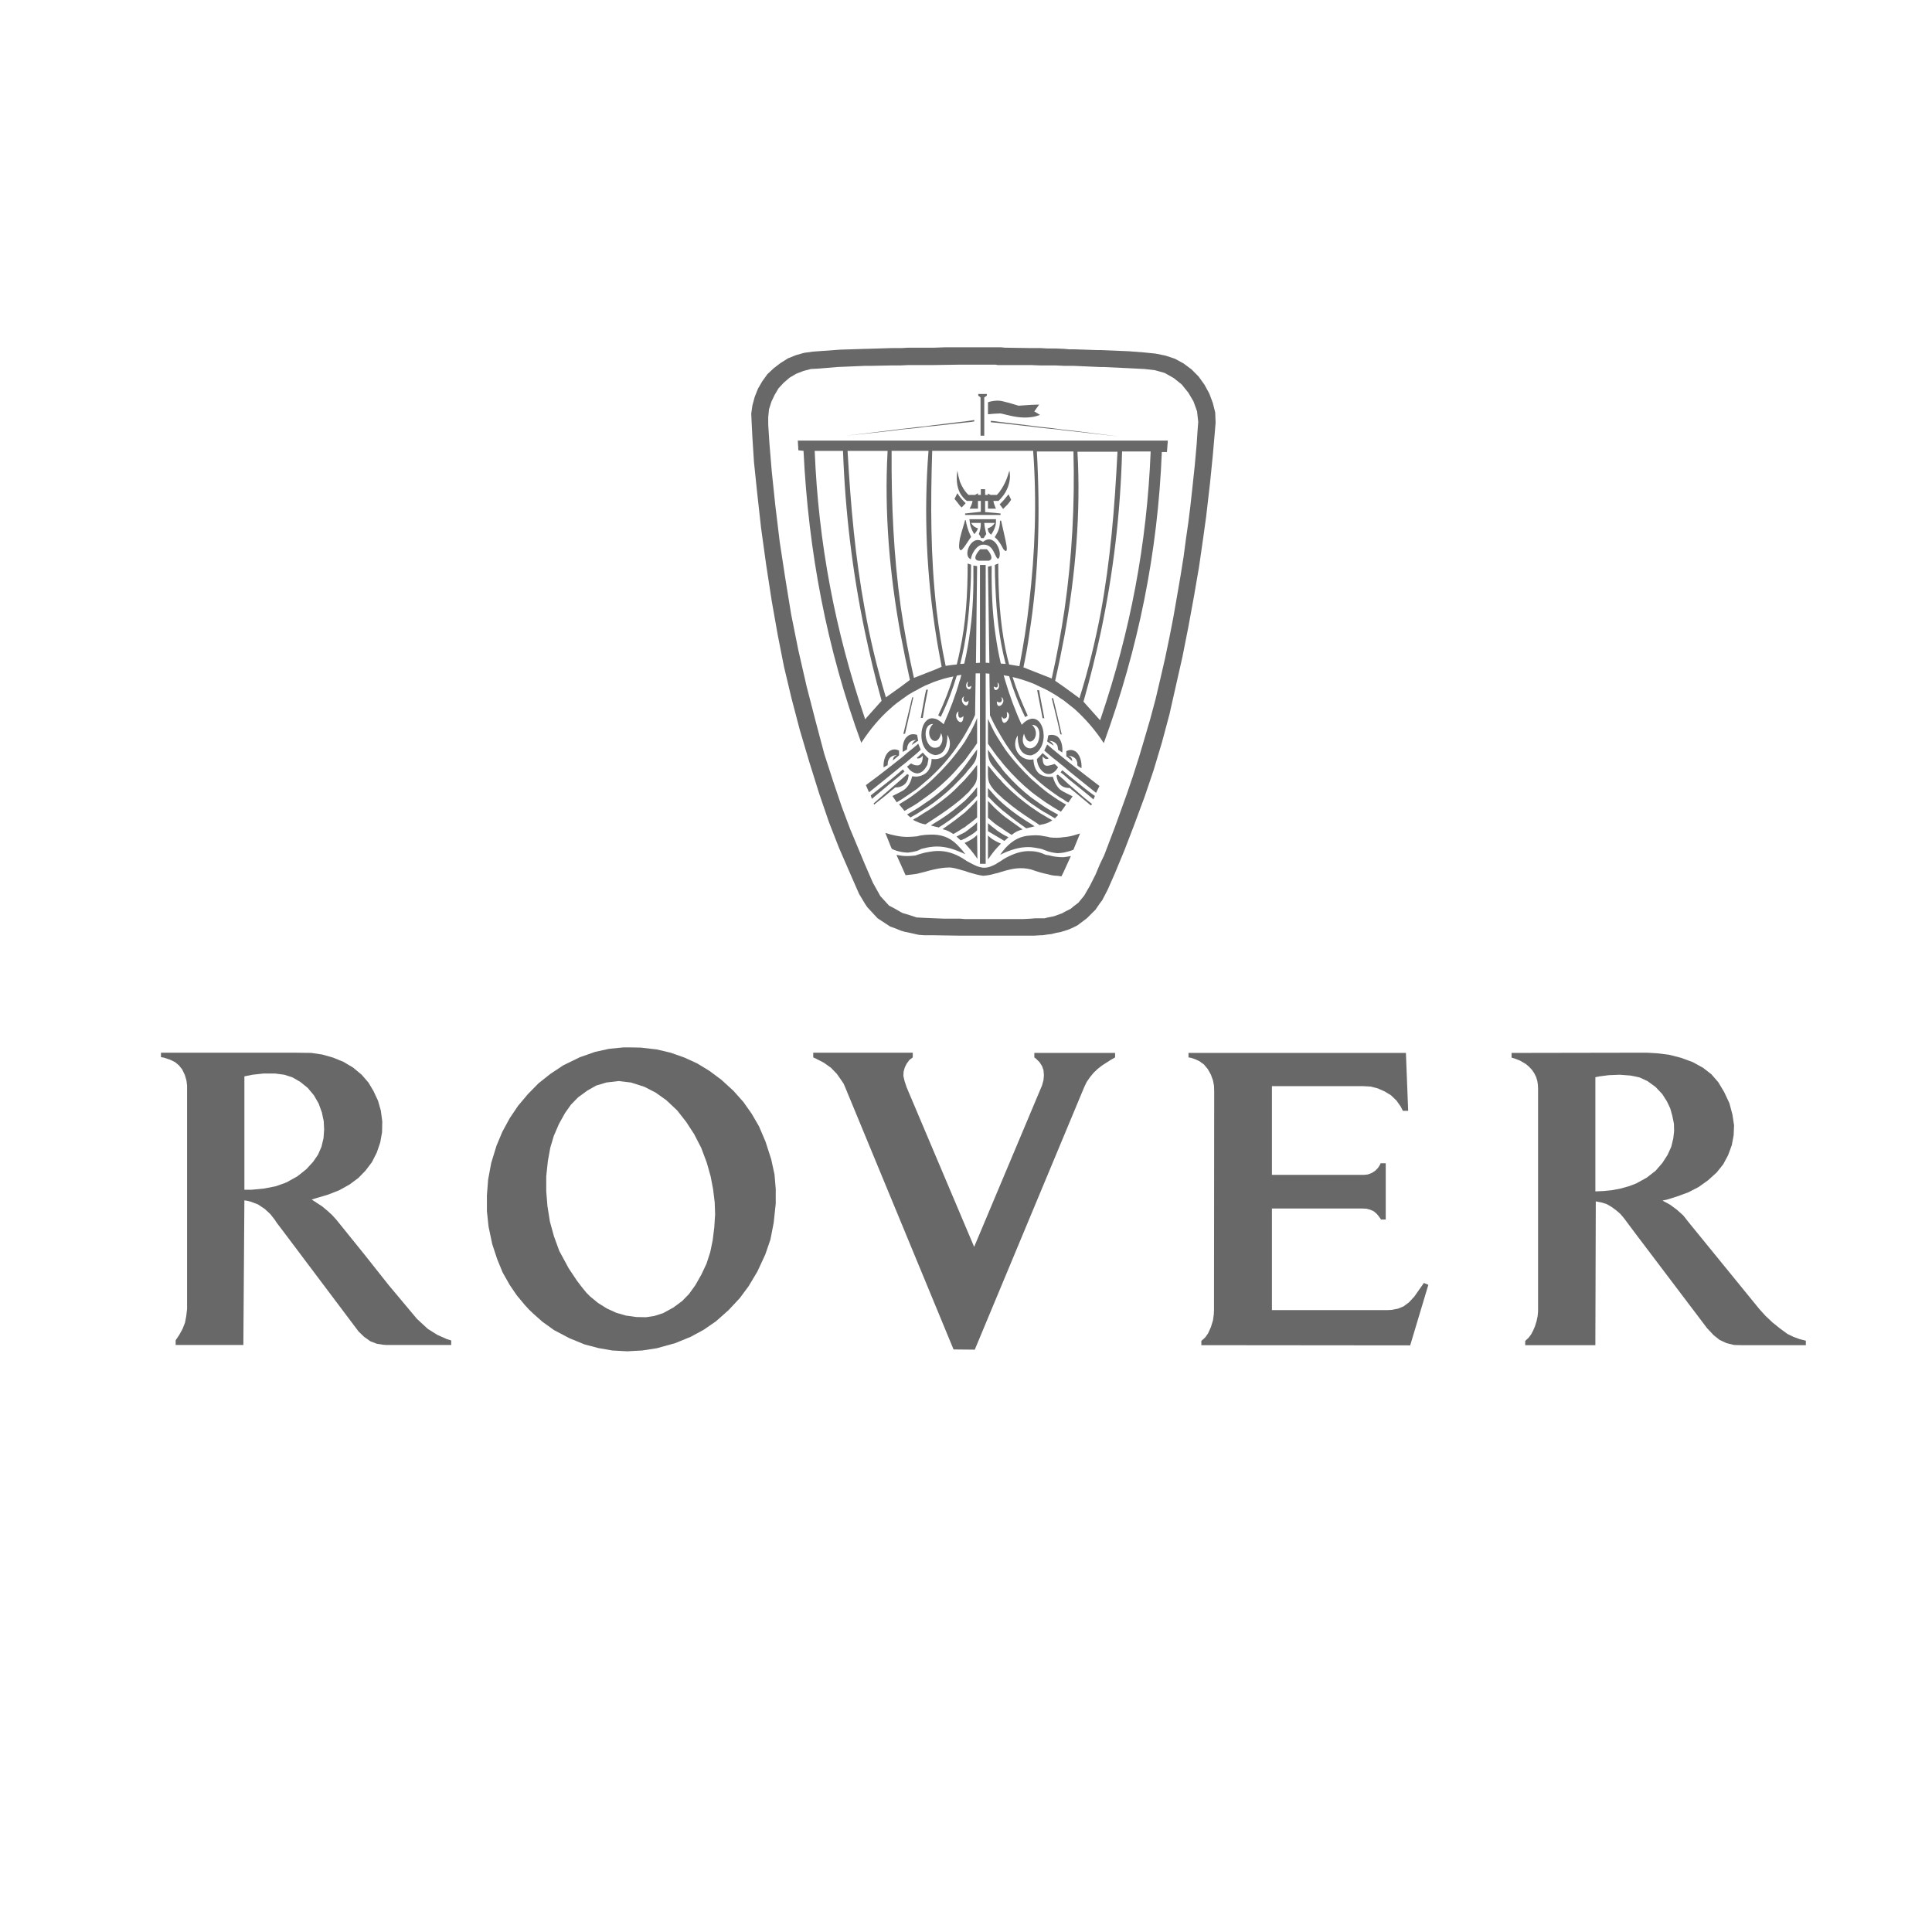
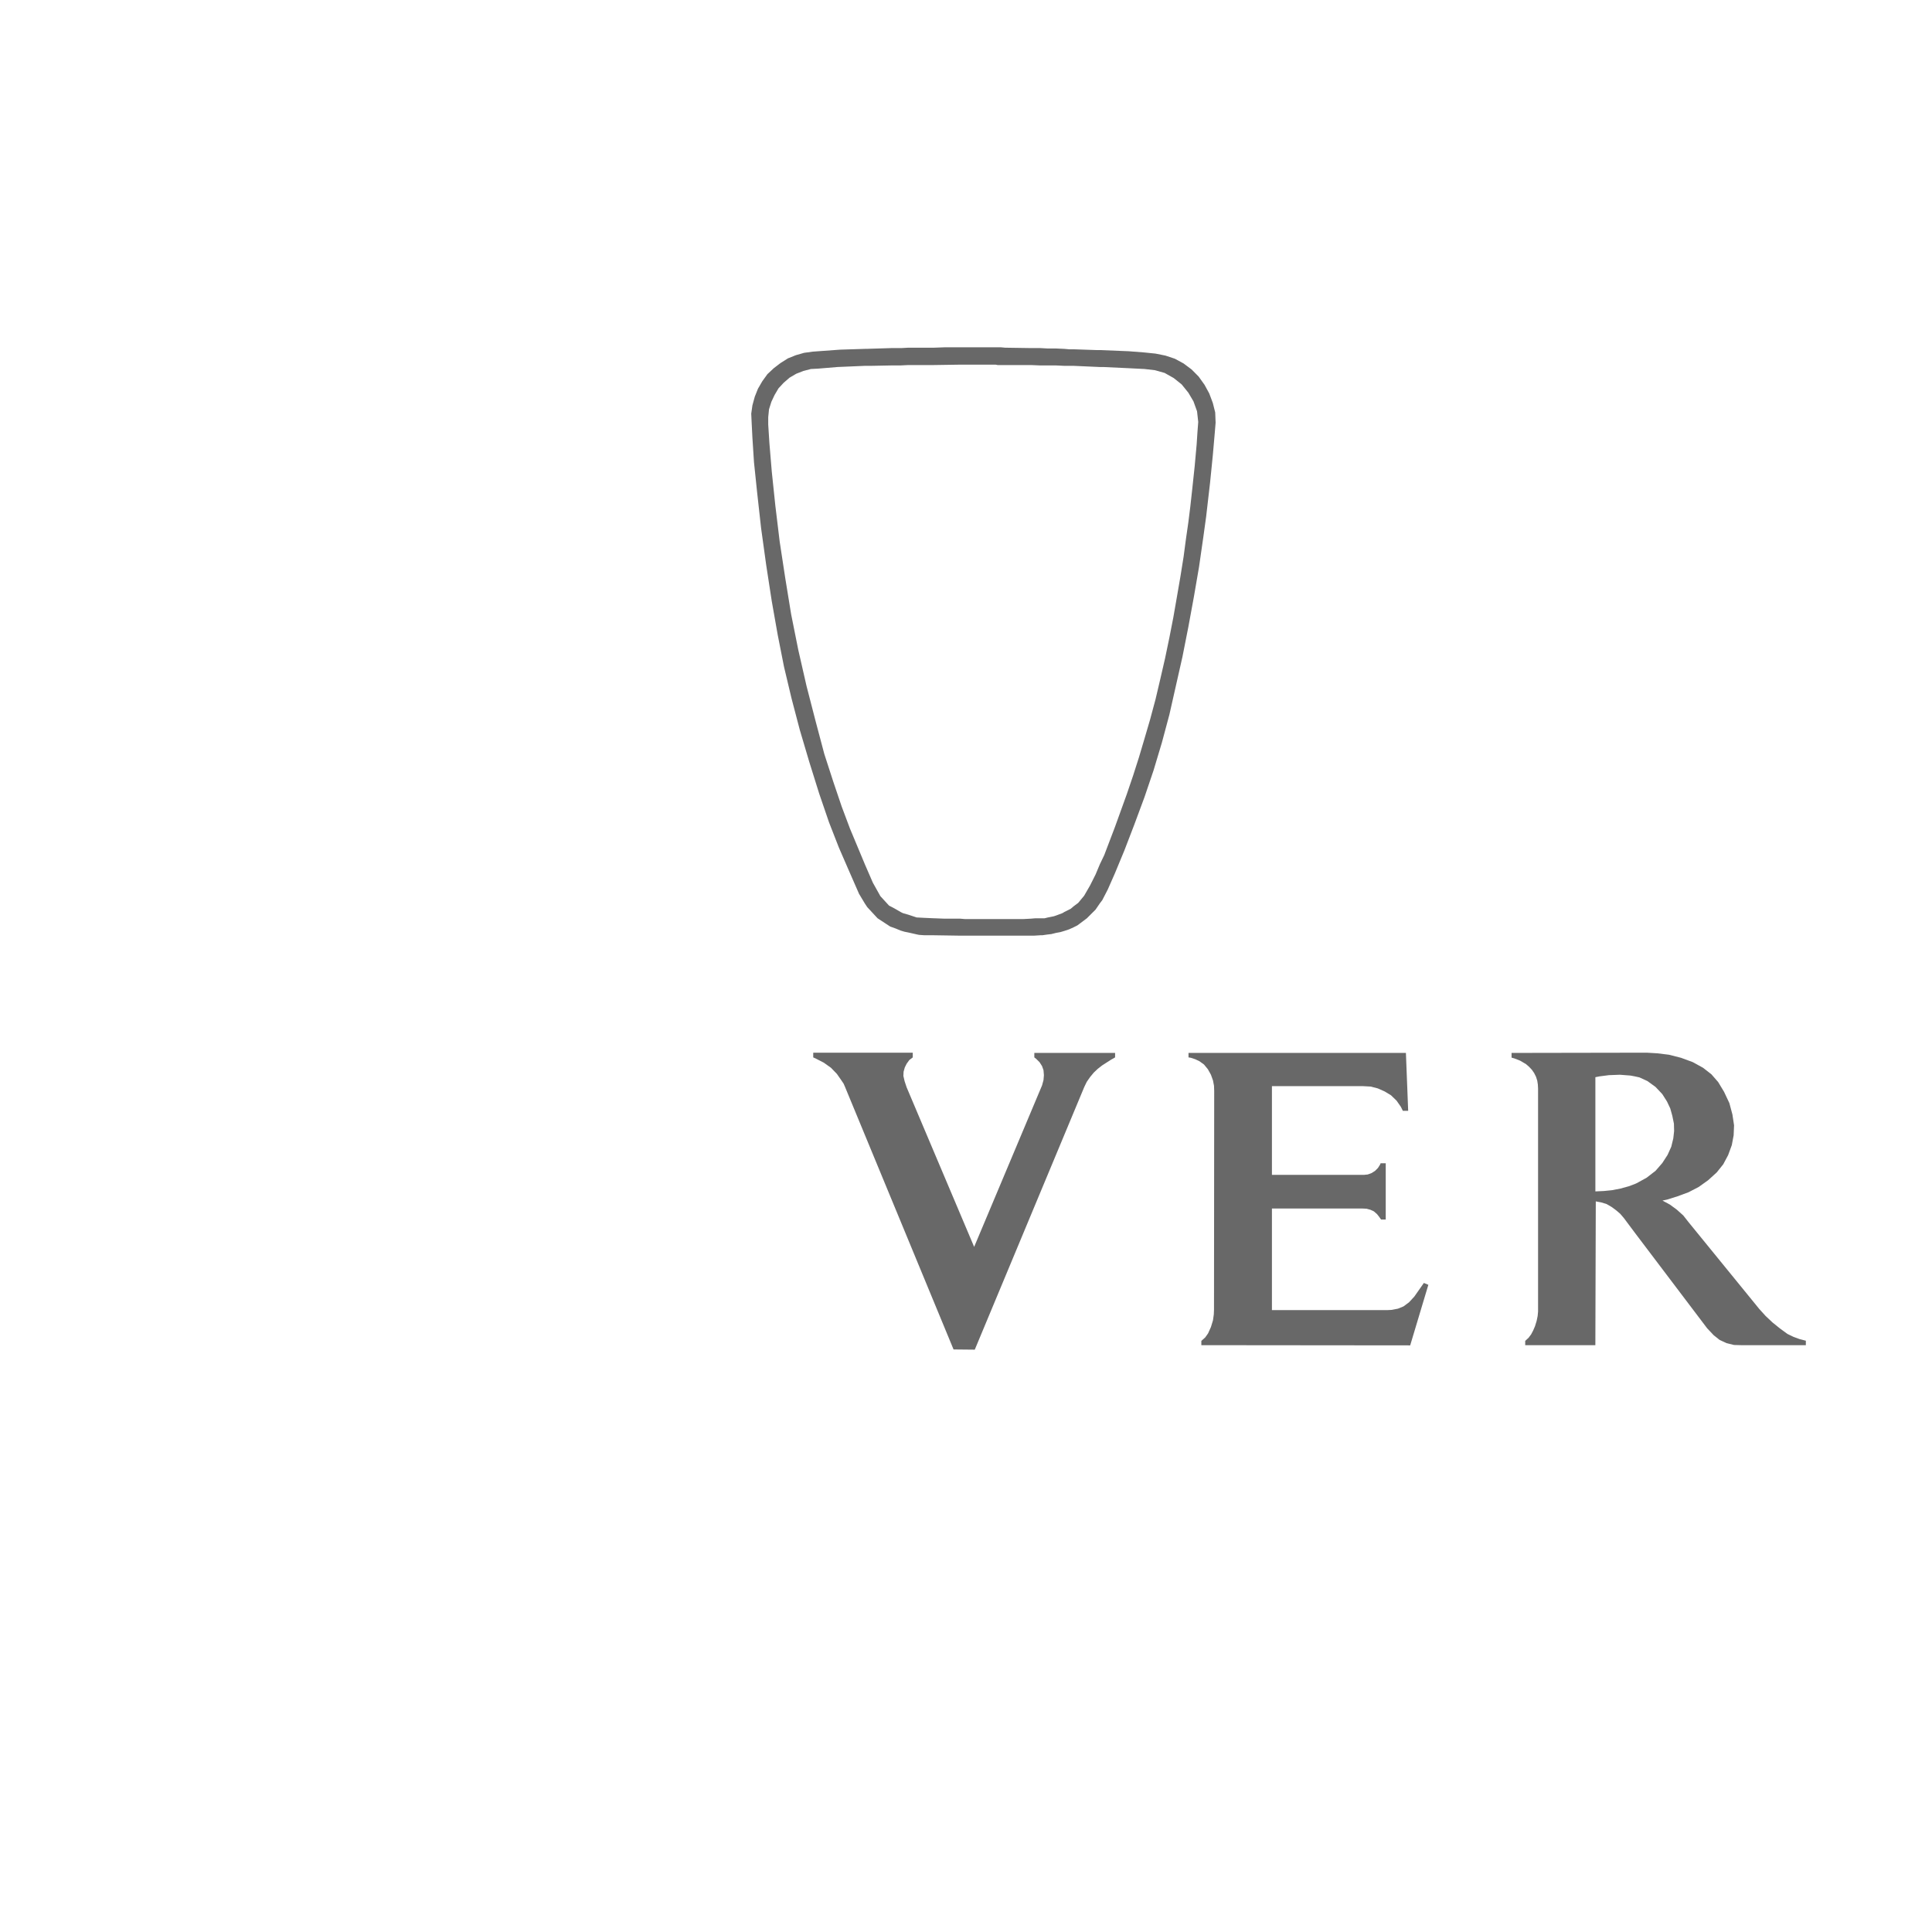
<svg xmlns="http://www.w3.org/2000/svg" id="Vrstva_1" x="0px" y="0px" width="283px" height="283px" viewBox="0 0 283 283" xml:space="preserve">
  <g>
    <g>
      <g>
-         <path fill-rule="evenodd" clip-rule="evenodd" fill="#686868" d="M130.52,124.096l-0.837-2.094    c0.294,0.083,0.586,0.167,0.837,0.251c0.546,0.126,1.089,0.251,1.592,0.294c0.294,0.041,0.586,0.041,0.879,0.041    c0.419,0,0.839-0.041,1.342-0.084c0.167-0.041,0.335-0.084,0.502-0.125c0.251-0.042,0.461-0.042,0.67-0.085    c0.503-0.041,0.923-0.041,1.299-0.041c1.549,0.084,2.681,0.628,3.77,1.884c0.251,0.252,0.503,0.545,0.754,0.881    c0,0.041,0,0.084,0.041,0.084c-0.041,0-0.041,0-0.041,0c-0.251-0.127-0.503-0.253-0.754-0.336    c-1.299-0.545-2.472-0.837-3.77-0.753c-0.419,0.041-0.839,0.083-1.299,0.208c-0.167,0.043-0.376,0.085-0.543,0.127    c-0.211,0.125-0.462,0.208-0.629,0.293c-0.461,0.125-0.923,0.208-1.342,0.251c-0.293,0-0.585-0.043-0.879-0.084    c-0.46-0.083-0.963-0.21-1.466-0.46L130.52,124.096L130.52,124.096z M161.684,108.85L161.684,108.85    c5.064-13.905,7.914-27.894,8.5-42.637h0.751l0.128-1.676h-13.693h-1.594h-0.879h-1.341h-1.214h-1.299h-3.769h-0.713h-0.922    h-3.434h-0.88h-0.754h-3.77h-1.299h-1.172h-1.342h-0.879h-1.592h-13.654l0.084,1.424l0.754,0.083    c0.713,14.743,3.394,28.943,8.461,42.765c1.299-2.011,2.765-3.728,4.355-5.11c0.503-0.46,1.048-0.88,1.592-1.256    c0.294-0.21,0.586-0.42,0.879-0.628c0.419-0.253,0.881-0.546,1.342-0.754c0.376-0.252,0.796-0.421,1.172-0.629    c0.46-0.169,0.88-0.377,1.299-0.545c0.964-0.336,1.885-0.628,2.848-0.796c-0.587,1.884-1.299,3.77-2.219,5.696l0.376,0.21    c1.006-2.053,1.759-4.063,2.345-6.031c0.169-0.043,0.294-0.043,0.42-0.083c0.083,0,0.167,0,0.251-0.044    c-0.084,0.294-0.125,0.588-0.251,0.881c-0.587,2.095-1.382,4.188-2.345,6.366c-0.546-0.503-1.006-0.797-1.425-0.838    c-0.546-0.126-0.963,0.125-1.299,0.545c-0.67,0.922-0.754,2.723,0,3.853c0.336,0.462,0.753,0.796,1.299,0.922    c0.042,0,0.042,0,0.083,0.042c1.635,0,1.886-1.676,1.886-2.975c1.005,1.634-0.126,3.646-1.969,3.562c-0.083,0-0.21,0-0.335-0.043    c-0.041,1.005-0.335,1.759-0.964,2.178c-0.293,0.21-0.712,0.377-1.172,0.419c-0.253,0-0.461,0-0.713-0.042    c-0.168,0.671-0.376,1.132-0.629,1.424c-0.25,0.336-0.544,0.587-0.879,0.755c-0.419,0.251-0.838,0.418-1.382,0.711l0.628,0.922    c0.251-0.167,0.503-0.293,0.754-0.462c0.294-0.208,0.586-0.376,0.879-0.586c0.461-0.291,0.881-0.627,1.342-0.92    c0.376-0.336,0.796-0.671,1.172-1.006c0.46-0.376,0.88-0.753,1.299-1.172c1.425-1.382,2.681-2.892,3.77-4.565    c0.293-0.377,0.503-0.797,0.754-1.174c0.294-0.503,0.586-1.047,0.88-1.591c0.209-0.461,0.46-0.88,0.627-1.34l0.084-6.073    c0.211,0,0.419,0,0.629,0v27.895h0.838V98.631c0.21,0.041,0.377,0.041,0.544,0.041l0.084,6.115    c0.21,0.461,0.419,0.879,0.628,1.299c0.294,0.545,0.588,1.088,0.922,1.634c0.21,0.377,0.46,0.753,0.713,1.173    c1.088,1.675,2.345,3.183,3.769,4.564c0.42,0.377,0.879,0.796,1.299,1.173c0.419,0.335,0.794,0.67,1.214,0.963    c0.419,0.335,0.877,0.628,1.341,0.964c0.252,0.168,0.544,0.377,0.879,0.545c0.21,0.167,0.462,0.335,0.714,0.459l0.627-0.92    c-0.503-0.252-0.966-0.46-1.341-0.67c-0.376-0.211-0.669-0.419-0.879-0.755c-0.252-0.335-0.503-0.795-0.67-1.423    c-0.252,0-0.461,0-0.671,0c-0.461-0.043-0.88-0.169-1.214-0.378c-0.587-0.419-0.922-1.173-0.965-2.178    c-0.124,0-0.208,0-0.334,0.043c-1.844,0.04-2.974-1.97-1.968-3.561c0,1.297,0.251,2.931,1.926,2.931c0,0,0,0,0.042,0    c0.587-0.168,1.006-0.502,1.299-0.962c0.753-1.09,0.671-2.891,0-3.813c-0.293-0.419-0.754-0.671-1.299-0.587    c-0.419,0.084-0.879,0.336-1.382,0.881c-1.006-2.178-1.761-4.273-2.387-6.367c-0.085-0.293-0.169-0.586-0.253-0.88    c0.084,0,0.168,0,0.253,0.043c0.166,0.041,0.376,0.041,0.543,0.084c0.587,1.968,1.341,3.937,2.347,5.988l0.377-0.21    c-0.88-1.925-1.635-3.768-2.221-5.654c0.922,0.21,1.844,0.503,2.723,0.839c0.461,0.167,0.879,0.377,1.299,0.586    c0.419,0.168,0.794,0.376,1.214,0.586c0.462,0.252,0.877,0.503,1.341,0.797c0.292,0.209,0.585,0.419,0.879,0.586    c0.544,0.419,1.048,0.838,1.594,1.257C158.958,105.248,160.424,106.923,161.684,108.85L161.684,108.85z M157.369,122.337    L157.369,122.337c0.293-0.084,0.539-0.168,0.838-0.252l-0.838,2.052l-0.129,0.336c-0.545,0.209-1.044,0.335-1.465,0.419    c-0.335,0.041-0.587,0.083-0.879,0.083c-0.464-0.042-0.879-0.126-1.341-0.25c-0.209-0.084-0.42-0.169-0.669-0.252    c-0.17-0.084-0.334-0.125-0.545-0.167c-0.42-0.085-0.879-0.169-1.299-0.21c-1.299-0.083-2.471,0.21-3.769,0.753    c-0.253,0.126-0.503,0.21-0.713,0.336c-0.043,0-0.043,0-0.084,0c0.041,0,0.041-0.042,0.084-0.042    c0.21-0.335,0.46-0.628,0.713-0.922c1.13-1.214,2.304-1.801,3.769-1.842c0.42-0.042,0.838-0.042,1.299,0    c0.375,0.084,0.794,0.125,1.214,0.209c0.126,0.042,0.21,0.083,0.334,0.083c0.337,0.043,0.672,0.043,1.007,0.043    c0.292,0,0.585-0.043,0.879-0.084C156.319,122.588,156.823,122.504,157.369,122.337L157.369,122.337z M157.369,115.593    L157.369,115.593c0.838,0.755,1.671,1.465,2.597,2.178l-0.17,0.211c-0.797-0.671-1.635-1.341-2.427-2.011    c-0.211-0.168-0.464-0.335-0.633-0.545c-0.375,0-0.709-0.043-0.961-0.167c-0.458-0.21-0.75-0.588-0.879-1.049    c-0.083-0.208-0.124-0.417-0.124-0.628l0.124-0.083l0.041-0.042c0.292,0.251,0.544,0.46,0.838,0.713    C156.278,114.671,156.823,115.132,157.369,115.593L157.369,115.593z M157.369,114.798c-0.546-0.419-1.091-0.881-1.594-1.341    c-0.171-0.126-0.294-0.209-0.416-0.335l0.245-0.294c0.087,0.043,0.13,0.084,0.171,0.126c0.503,0.42,1.048,0.88,1.594,1.299    c0.961,0.796,1.964,1.592,3.014,2.345l-0.211,0.504C159.251,116.305,158.289,115.552,157.369,114.798L157.369,114.798    L157.369,114.798z M157.369,113.582c-0.546-0.46-1.091-0.878-1.594-1.34c-0.294-0.209-0.587-0.46-0.879-0.713    c-0.464-0.333-0.922-0.712-1.341-1.088c-0.209-0.167-0.376-0.334-0.587-0.503l0.42-0.879c0.04,0.041,0.085,0.083,0.167,0.126    c0.419,0.376,0.877,0.753,1.341,1.13c0.292,0.252,0.585,0.461,0.879,0.712c0.503,0.42,1.048,0.838,1.594,1.258    c1.214,0.963,2.427,1.885,3.682,2.847l-0.499,1.006C159.503,115.3,158.412,114.421,157.369,113.582L157.369,113.582    L157.369,113.582z M157.369,109.98L157.369,109.98c0.792,0.335,1.131,1.634,1.043,2.556l-0.586-0.378    c0-0.544-0.123-0.921-0.457-1.172c-0.253-0.169-0.505-0.252-0.88-0.293c0.416,0.167,0.54,0.377,0.587,0.795l-0.88-0.712v-0.754    C156.653,109.813,157.029,109.813,157.369,109.98L157.369,109.98z M157.369,63.113L157.369,63.113l6.612,0.837l-6.612-0.753    l-1.594-0.167l-0.879-0.127l-1.341-0.126l-1.214-0.126l-1.299-0.167l-3.769-0.419l-0.713-0.084l-0.922-0.083l-0.502-0.043v-0.208    l0.502,0.041l0.922,0.126l0.713,0.084l3.769,0.46l1.299,0.168l1.214,0.125l1.341,0.169l0.879,0.124L157.369,63.113    L157.369,63.113z M155.775,125.561c-0.335,0-0.587,0-0.879-0.041c-0.464-0.041-0.879-0.125-1.341-0.251    c-0.167,0-0.294-0.043-0.461-0.084c-0.251-0.126-0.501-0.21-0.753-0.293c-0.42-0.126-0.879-0.21-1.299-0.21    c-1.34-0.084-2.514,0.336-3.769,1.006c-0.253,0.167-0.503,0.293-0.713,0.46c-0.209,0.126-0.376,0.21-0.545,0.335    c-0.125,0.084-0.251,0.167-0.377,0.21c-1.382,0.713-2.178,0.419-3.434-0.252c-0.21-0.124-0.419-0.209-0.629-0.334    c-0.084-0.083-0.167-0.126-0.251-0.169c-0.251-0.167-0.503-0.335-0.754-0.459c-1.257-0.671-2.472-0.923-3.77-0.797    c-0.419,0.043-0.839,0.126-1.299,0.21c-0.376,0.083-0.754,0.21-1.172,0.334c-0.084,0.043-0.126,0.043-0.21,0.084    c-0.419,0.043-0.796,0.085-1.132,0.085c-0.293,0-0.585,0-0.879-0.042c-0.251-0.043-0.503-0.084-0.796-0.127l0.796,1.76    l0.545,1.216c0.084,0,0.21-0.043,0.334-0.043c0.461-0.042,0.881-0.084,1.342-0.167c0.376-0.084,0.796-0.21,1.172-0.293    c0.46-0.126,0.88-0.252,1.299-0.336c0.754-0.167,1.508-0.293,2.346-0.293c0.502,0.042,0.963,0.167,1.424,0.293    c0.251,0.084,0.503,0.167,0.754,0.21c0.294,0.126,0.586,0.209,0.88,0.293c0.586,0.167,1.172,0.336,1.8,0.419    c0.588-0.043,1.132-0.126,1.634-0.293c0.336-0.084,0.628-0.126,0.922-0.252c0.21-0.041,0.46-0.126,0.713-0.21    c1.13-0.293,2.26-0.544,3.769-0.167c0.461,0.167,0.879,0.293,1.299,0.419c0.419,0.126,0.794,0.21,1.214,0.293    c0.419,0.127,0.838,0.21,1.341,0.21c0.169,0.041,0.375,0.041,0.585,0.084l0.294-0.587l1.089-2.387    C156.489,125.479,156.109,125.52,155.775,125.561L155.775,125.561L155.775,125.561z M155.775,117.646L155.775,117.646    c0.123,0.041,0.252,0.124,0.375,0.208l-0.375,0.545l-0.376,0.503c-0.17-0.126-0.334-0.21-0.503-0.294    c-0.464-0.293-0.922-0.544-1.341-0.838c-0.42-0.251-0.795-0.544-1.214-0.837c-0.42-0.293-0.879-0.629-1.299-0.963    c-1.382-1.131-2.597-2.347-3.769-3.686c-0.253-0.293-0.503-0.587-0.713-0.881c-0.334-0.377-0.628-0.754-0.922-1.173    c-0.293-0.418-0.586-0.838-0.922-1.298v-3.645c0.294,0.628,0.588,1.299,0.922,1.927c0.294,0.504,0.588,1.006,0.922,1.508    c0.21,0.336,0.46,0.714,0.713,1.09c1.088,1.507,2.387,2.932,3.769,4.272c0.42,0.377,0.879,0.754,1.299,1.13    c0.419,0.336,0.794,0.671,1.214,0.965c0.419,0.291,0.877,0.628,1.341,0.921C155.188,117.269,155.481,117.478,155.775,117.646    L155.775,117.646z M154.896,119.278L154.896,119.278c0.041,0.043,0.041,0.043,0.082,0.085l-0.082,0.125l-0.376,0.377    l-0.922-0.544c0,0-0.043,0-0.043-0.043c-0.42-0.209-0.839-0.46-1.214-0.712c-0.42-0.292-0.879-0.585-1.299-0.879    c-1.382-1.006-2.597-2.136-3.769-3.394c-0.253-0.25-0.503-0.544-0.713-0.795c-0.126-0.168-0.252-0.294-0.376-0.418    c-0.21-0.253-0.377-0.462-0.546-0.629c-0.67-0.796-0.922-1.215-0.922-2.639c0.336,0.461,0.629,0.88,0.922,1.298    c0.294,0.418,0.588,0.838,0.922,1.215c0.21,0.335,0.46,0.628,0.713,0.922c0.041,0.041,0.041,0.083,0.083,0.083    c1.172,1.34,2.387,2.472,3.686,3.478c0.42,0.293,0.879,0.628,1.299,0.921c0.419,0.294,0.794,0.545,1.214,0.796    C153.975,118.776,154.433,119.028,154.896,119.278L154.896,119.278z M154.896,112.285L154.896,112.285l0.082,0.124    c-0.041,0.043-0.041,0.084-0.082,0.127c-0.416,0.628-0.922,0.879-1.341,0.838c-0.461,0-0.88-0.336-1.214-0.797    c-0.252-0.377-0.42-0.838-0.461-1.381l0.461-0.462l0.375-0.419l0.839,0.712l0.043,0.084h-0.043    c-0.294,0.209-0.628-0.041-0.839-0.335c0,1.13,0.211,1.466,0.839,1.382c0.252-0.042,0.544-0.125,0.925-0.252L154.896,112.285    L154.896,112.285z M154.896,107.887L154.896,107.887c0.585,0.46,0.795,1.466,0.708,2.345l-0.626-0.418    c0-0.209-0.041-0.42-0.082-0.587c-0.211-0.46-0.67-0.711-1.256-0.711c0.334,0.083,0.586,0.377,0.712,0.711l-0.797-0.503    l-0.167-0.125l0.167-0.879C154.1,107.551,154.562,107.677,154.896,107.887L154.896,107.887z M154.896,104.871L154.896,104.871    l0.626,2.723l-0.205-0.043l-0.421-1.885l-0.837-3.393h0.208L154.896,104.871L154.896,104.871z M153.556,119.824L153.556,119.824    c0.21,0.124,0.378,0.209,0.586,0.335c-0.208,0.124-0.376,0.251-0.586,0.334c-0.376,0.168-0.753,0.252-1.214,0.336    c0,0,0,0.041-0.041,0.041c-0.42-0.293-0.838-0.587-1.258-0.837c-1.34-0.88-2.555-1.718-3.769-2.765    c-0.253-0.167-0.503-0.419-0.713-0.628c-0.209-0.169-0.376-0.336-0.545-0.503c-0.125-0.126-0.251-0.251-0.377-0.378    c-1.046-1.256-0.922-1.507-0.922-3.644c0.336,0.42,0.629,0.755,0.922,1.132c0.294,0.376,0.588,0.712,0.922,1.005    c0.21,0.293,0.46,0.545,0.713,0.796c1.172,1.172,2.429,2.22,3.769,3.183c0.42,0.294,0.879,0.587,1.299,0.88    C152.761,119.363,153.136,119.571,153.556,119.824L153.556,119.824z M152.342,101.896L152.342,101.896l0.627,3.309h-0.252    l-0.375-1.967l-0.42-2.138h0.294L152.342,101.896L152.342,101.896z M152.342,60.767L152.342,60.767h0.041    C152.383,60.767,152.383,60.767,152.342,60.767c-0.42,0.169-0.879,0.293-1.299,0.336c-1.299,0.168-2.429-0.043-3.769-0.377    c-0.21-0.043-0.462-0.126-0.713-0.167L145.64,60.6l-0.922,0.083v-1.758c0.336-0.126,0.629-0.169,0.922-0.21    c0.336-0.042,0.628-0.042,0.922,0c0.21,0.041,0.46,0.084,0.713,0.168c0.626,0.125,1.298,0.377,1.925,0.544l1.844-0.126    l1.173-0.041l-0.712,1.005L152.342,60.767L152.342,60.767z M151.043,108.599L151.043,108.599    c0.628-0.167,1.132-1.467,0.126-2.429c0.753,0,1.088,0.628,1.088,1.34c0,1.34-0.586,1.968-1.214,2.095    c-0.796,0.125-1.591-0.712-1.048-2.137C150.247,108.432,150.666,108.724,151.043,108.599L151.043,108.599z M151.043,121.164    l-0.712,0.167c-1.089-0.754-2.095-1.507-3.057-2.303c-0.253-0.169-0.503-0.377-0.713-0.587c-0.334-0.293-0.628-0.545-0.922-0.838    c-0.293-0.293-0.586-0.628-0.922-0.922v-1.256c0.294,0.334,0.629,0.712,0.922,1.046c0.294,0.337,0.588,0.63,0.922,0.922    c0.21,0.21,0.46,0.42,0.713,0.63c1.172,1.005,2.47,1.884,3.769,2.68c0.167,0.126,0.334,0.21,0.503,0.334L151.043,121.164    L151.043,121.164L151.043,121.164z M147.274,105.834c-0.253,0.168-0.546-0.041-0.546-0.88l0.252,0.294    c0.125,0,0.251,0,0.294-0.043c0.335-0.124,0.208-0.544,0.208-0.921C148.153,104.62,147.693,105.625,147.274,105.834    L147.274,105.834L147.274,105.834z M147.274,123.048l-0.169,0.126l-0.544-0.334l-0.922-0.546l-0.922-0.543v-1.174    c0.336,0.293,0.629,0.545,0.922,0.754c0.294,0.251,0.588,0.461,0.922,0.671c0.21,0.124,0.46,0.292,0.713,0.418    c0.125,0.084,0.292,0.127,0.46,0.21L147.274,123.048L147.274,123.048L147.274,123.048z M147.274,121.708    c-0.253-0.167-0.503-0.336-0.713-0.503c-0.334-0.168-0.628-0.419-0.922-0.628c-0.293-0.251-0.586-0.503-0.922-0.796v-2.471    c0.336,0.336,0.629,0.671,0.922,0.964c0.294,0.292,0.588,0.544,0.922,0.837c0.21,0.21,0.46,0.377,0.713,0.586    c0.795,0.586,1.632,1.173,2.513,1.802c-0.755,0.209-1.006,0.336-1.593,0.795C147.859,122.085,147.566,121.918,147.274,121.708    L147.274,121.708L147.274,121.708z M146.562,102.86L146.562,102.86c0.21-0.084,0.293-0.418,0.083-0.754    c0.587,0.294,0.294,1.048-0.083,1.256c-0.294,0.126-0.545,0.043-0.545-0.627C146.228,102.903,146.395,102.903,146.562,102.86    L146.562,102.86z M146.562,123.552L146.562,123.552c0,0,0.043,0,0.043,0.041c0,0-0.043,0-0.043,0.043    c-0.334,0.334-0.628,0.67-0.922,1.005c-0.334,0.418-0.628,0.838-0.922,1.256v-3.518c0.336,0.335,0.629,0.544,0.922,0.712    C145.934,123.258,146.186,123.384,146.562,123.552L146.562,123.552z M145.64,100.599L145.64,100.599    c0.546,0.294,0.588-0.126,0.46-0.628c0.419,0.209,0.295,1.214-0.377,1.09c0-0.086-0.04-0.127-0.083-0.168    c-0.041-0.126-0.084-0.21-0.084-0.336C145.599,100.557,145.64,100.599,145.64,100.599L145.64,100.599z M142.206,100.515    L142.206,100.515c0.04-0.042,0.04-0.042,0.083-0.083c0,0.167-0.043,0.294-0.083,0.377c-0.251,0.46-1.048-0.126-0.503-0.922h0.084    c-0.084,0.335-0.126,0.461,0.041,0.753C141.996,100.599,142.08,100.599,142.206,100.515L142.206,100.515z M142.206,123.007    c-0.251,0.167-0.545,0.293-0.88,0.46c-0.042,0-0.042,0-0.042,0c0,0.042,0,0.042,0.042,0.042c0.294,0.335,0.586,0.671,0.88,1.006    c0.334,0.418,0.67,0.838,0.963,1.299l-0.041-3.52C142.833,122.588,142.54,122.84,142.206,123.007L142.206,123.007    L142.206,123.007z M142.206,121.247c-0.294,0.252-0.586,0.461-0.88,0.671c-0.251,0.125-0.461,0.251-0.754,0.376    c-0.126,0.085-0.294,0.169-0.461,0.253l0.461,0.418l0.167,0.126c0.21-0.084,0.378-0.168,0.587-0.251    c0.294-0.169,0.586-0.336,0.88-0.503c0.334-0.211,0.627-0.419,0.922-0.712v-1.173    C142.833,120.745,142.54,121.037,142.206,121.247L142.206,121.247L142.206,121.247z M142.206,118.189    c-0.294,0.293-0.586,0.546-0.88,0.839c-0.251,0.209-0.503,0.376-0.754,0.586c-0.755,0.628-1.592,1.172-2.514,1.844    c0.713,0.167,1.005,0.334,1.592,0.711c0.335-0.167,0.628-0.377,0.922-0.544c0.251-0.167,0.503-0.335,0.754-0.461    c0.294-0.251,0.586-0.461,0.88-0.671c0.334-0.251,0.627-0.502,0.922-0.753v-2.557    C142.833,117.561,142.54,117.854,142.206,118.189L142.206,118.189L142.206,118.189z M142.206,116.389L142.206,116.389    c0.334-0.335,0.627-0.712,0.922-1.089v1.257c-0.295,0.336-0.588,0.67-0.922,0.963c-0.294,0.294-0.586,0.545-0.88,0.838    c-0.251,0.209-0.503,0.419-0.754,0.63c-0.922,0.794-1.927,1.506-3.058,2.218l-0.712-0.168l-0.46-0.124    c0.125-0.084,0.292-0.168,0.46-0.294c1.341-0.795,2.597-1.675,3.77-2.681c0.251-0.209,0.503-0.419,0.754-0.628    C141.62,117.017,141.912,116.725,142.206,116.389L142.206,116.389z M142.206,113.205L142.206,113.205    c0.334-0.377,0.627-0.796,0.922-1.172c0,2.094,0.167,2.388-0.922,3.603c-0.086,0.124-0.21,0.251-0.335,0.418    c-0.21,0.167-0.378,0.335-0.545,0.503c-0.251,0.252-0.503,0.46-0.754,0.67c-1.215,1.005-2.429,1.843-3.77,2.722    c-0.376,0.252-0.796,0.504-1.215,0.797c0,0-0.043,0-0.084,0c-0.46-0.084-0.837-0.209-1.172-0.378    c-0.21-0.084-0.42-0.167-0.587-0.293c0.167-0.126,0.377-0.25,0.587-0.334c0.376-0.252,0.796-0.503,1.172-0.753    c0.46-0.252,0.88-0.546,1.299-0.839c1.382-0.965,2.638-1.968,3.77-3.184c0.251-0.251,0.503-0.461,0.754-0.755    C141.62,113.876,141.912,113.541,142.206,113.205L142.206,113.205z M142.206,111.027L142.206,111.027l0.922-1.256    c0,1.382-0.252,1.801-0.922,2.598c-0.167,0.167-0.335,0.376-0.545,0.627c-0.126,0.168-0.21,0.293-0.335,0.419    c-0.251,0.293-0.503,0.545-0.754,0.795c-1.215,1.3-2.429,2.347-3.77,3.351c-0.419,0.294-0.839,0.588-1.299,0.881    c-0.376,0.251-0.796,0.503-1.172,0.754c-0.336,0.168-0.629,0.376-0.964,0.545l-0.378-0.336l-0.124-0.126    c0.041,0,0.083-0.041,0.124-0.041c0.461-0.25,0.881-0.545,1.342-0.796c0.376-0.252,0.796-0.503,1.172-0.795    c0.46-0.294,0.88-0.589,1.299-0.922c1.382-1.048,2.638-2.221,3.77-3.561c0.209-0.252,0.418-0.46,0.586-0.712l0.168-0.21    L142.206,111.027L142.206,111.027z M142.206,107.132L142.206,107.132c0.334-0.628,0.67-1.298,0.922-1.968v3.686    c-0.295,0.461-0.588,0.88-0.922,1.299c-0.294,0.419-0.586,0.796-0.88,1.215c-0.251,0.293-0.503,0.586-0.754,0.837    c-1.132,1.382-2.388,2.555-3.77,3.687c-0.419,0.334-0.839,0.628-1.299,0.963c-0.376,0.294-0.796,0.544-1.172,0.838    c-0.461,0.294-0.881,0.544-1.342,0.795c-0.167,0.126-0.334,0.21-0.501,0.294l-0.378-0.461l-0.419-0.502    c0.126-0.084,0.293-0.167,0.419-0.253c0.294-0.167,0.586-0.377,0.879-0.544c0.461-0.292,0.881-0.628,1.342-0.963    c0.376-0.294,0.796-0.628,1.172-0.922c0.46-0.377,0.88-0.753,1.299-1.172c1.382-1.299,2.681-2.764,3.77-4.271    c0.293-0.336,0.503-0.713,0.754-1.049C141.62,108.138,141.912,107.635,142.206,107.132L142.206,107.132z M142.206,61.605    L142.206,61.605l0.503-0.084v0.209l-0.503,0.084l-0.88,0.084l-0.754,0.083l-3.77,0.42l-1.299,0.125l-1.172,0.168l-1.342,0.126    l-0.879,0.083l-1.592,0.21l-6.658,0.712l6.658-0.795l1.592-0.21l0.879-0.084l1.342-0.169l1.172-0.124l1.299-0.168l3.77-0.461    l0.754-0.084L142.206,61.605L142.206,61.605z M143.629,63.825L143.629,63.825h0.545v-5.613l0.377-0.252v-0.25h-1.256v0.25    l0.334,0.252V63.825L143.629,63.825z M141.326,102.776L141.326,102.776c0.125,0.084,0.335,0.084,0.545-0.167    c0,0.712-0.294,0.837-0.545,0.67c-0.377-0.209-0.712-0.963-0.083-1.298C141.033,102.316,141.117,102.65,141.326,102.776    L141.326,102.776z M140.572,105.122L140.572,105.122c0.167,0.042,0.334,0,0.545-0.251c0,0.795-0.252,1.005-0.545,0.879    c-0.42-0.167-0.838-1.089-0.168-1.549C140.321,104.62,140.362,105.038,140.572,105.122L140.572,105.122z M136.803,109.521    c-1.382-0.168-1.802-3.477-0.125-3.477c-1.006,1.005-0.504,2.303,0.125,2.472c0.376,0.124,0.837-0.169,1.048-1.132    c0.293,0.713,0.293,1.34-0.252,1.969C137.306,109.521,137.055,109.562,136.803,109.521L136.803,109.521L136.803,109.521z     M135.504,110.609L135.504,110.609l0.503,0.502l-0.167,0.922c-0.127,0.209-0.21,0.376-0.336,0.544    c-0.335,0.461-0.754,0.712-1.172,0.712c-0.461-0.041-0.964-0.293-1.342-0.837c-0.041-0.043-0.083-0.083-0.124-0.167l0.124-0.085    l0.461-0.377c0.335,0.21,0.628,0.293,0.881,0.293c0.586,0.042,0.837-0.544,0.837-1.423c-0.294,0.293-0.377,0.418-0.796,0.418    l-0.041-0.084l-0.043-0.041h0.043l0.837-0.755L135.504,110.609L135.504,110.609z M135.504,101.73L135.504,101.73l0.168-0.713    h0.251l-0.419,2.137l-0.335,2.01h-0.294L135.504,101.73L135.504,101.73z M134.332,109.101L134.332,109.101    c0.041-0.041,0.084-0.125,0.167-0.167l0.376,0.88c-0.167,0.167-0.376,0.335-0.543,0.502c-0.461,0.378-0.881,0.755-1.342,1.132    c-0.293,0.251-0.585,0.502-0.879,0.711c-0.544,0.419-1.046,0.88-1.592,1.299c-1.046,0.88-2.135,1.718-3.225,2.597l-0.461-1.048    c1.257-0.92,2.473-1.842,3.686-2.806c0.546-0.418,1.048-0.837,1.592-1.256c0.294-0.251,0.586-0.503,0.879-0.755    C133.451,109.855,133.871,109.478,134.332,109.101L134.332,109.101z M134.332,107.635L134.332,107.635l0.167,0.881l-0.167,0.083    l-0.796,0.544c0.209-0.419,0.293-0.544,0.67-0.753c-0.587,0-1.048,0.293-1.216,0.753c-0.083,0.168-0.124,0.378-0.124,0.629    l-0.628,0.377c-0.084-0.922,0.125-1.927,0.752-2.345C133.284,107.551,133.745,107.468,134.332,107.635L134.332,107.635z     M132.99,113.457L132.99,113.457l0.127,0.042c-0.043,0.251-0.084,0.418-0.127,0.628c-0.167,0.461-0.46,0.838-0.879,1.005    c-0.293,0.168-0.586,0.21-0.963,0.21c-0.209,0.168-0.419,0.335-0.629,0.503c-0.796,0.712-1.634,1.339-2.471,2.01l-0.083-0.167    c0.836-0.754,1.717-1.467,2.554-2.22c0.546-0.462,1.048-0.922,1.592-1.382c0.252-0.252,0.545-0.462,0.796-0.712L132.99,113.457    L132.99,113.457z M132.99,104.745L132.99,104.745l0.629-2.596h0.167l-0.796,3.517l-0.417,1.802l-0.252,0.042L132.99,104.745    L132.99,104.745z M132.111,112.828L132.111,112.828c0.043-0.041,0.084-0.083,0.127-0.124l0.251,0.292    c-0.126,0.126-0.251,0.252-0.378,0.378c-0.544,0.46-1.046,0.879-1.592,1.297c-0.922,0.797-1.885,1.55-2.807,2.346l-0.167-0.502    c1.006-0.796,1.969-1.55,2.974-2.345C131.065,113.708,131.567,113.289,132.111,112.828L132.111,112.828z M130.52,110.86    c-0.335,0.251-0.502,0.669-0.502,1.215l-0.587,0.334c-0.084-0.962,0.293-2.178,1.089-2.512c0.336-0.168,0.713-0.168,1.173,0.041    v0.712l-0.92,0.754c0.083-0.46,0.167-0.628,0.585-0.795C131.022,110.609,130.729,110.734,130.52,110.86L130.52,110.86    L130.52,110.86z M126.667,92.431c0.712,3.394,1.509,6.786,2.471,10.22l-2.43,2.723c0-0.041-0.041-0.125-0.041-0.209    c-4.355-12.858-6.786-25.633-7.33-39.12h4.146C123.819,75.134,124.865,83.763,126.667,92.431L126.667,92.431L126.667,92.431z     M161.22,92.724L161.22,92.724c1.842-8.711,2.891-17.381,3.143-26.596h4.187c-0.545,13.529-2.973,26.303-7.329,39.161    c-0.041,0.043-0.041,0.127-0.082,0.21l-2.432-2.723C159.672,99.384,160.506,96.033,161.22,92.724L161.22,92.724z M161.22,89.835    c-0.796,4.104-1.759,8.167-3.1,12.438l-2.176-1.591l-1.383-0.963c0.504-2.221,0.961-4.44,1.383-6.702    c1.589-8.837,2.386-17.884,1.882-26.848h3.394h2.47C163.272,74.505,162.645,82.129,161.22,89.835L161.22,89.835L161.22,89.835z     M155.944,89.207c-0.504,3.393-1.131,6.826-1.885,10.177l-3.31-1.299l-0.838-0.334c0.335-1.591,0.629-3.142,0.838-4.733    c1.425-8.921,1.633-17.759,1.131-26.89h4.063h1.296C157.451,73.919,157.029,81.584,155.944,89.207L155.944,89.207L155.944,89.207    z M150.75,66.044L150.75,66.044h0.587c0.544,7.455,0.293,14.869-0.587,22.282c-0.335,3.1-0.838,6.198-1.424,9.258    c-0.503-0.085-1.006-0.168-1.509-0.252c-0.208-0.754-0.377-1.508-0.543-2.304c-0.797-3.979-1.047-8.041-1.047-12.481    l-0.419,0.167l-0.086,0.043c0,1.13,0.043,2.219,0.086,3.267c0.167,3.938,0.544,7.496,1.466,11.099    c0,0.043,0.041,0.126,0.041,0.126h-0.041c-0.21,0-0.462-0.042-0.67-0.042c-0.337-1.424-0.588-2.848-0.796-4.314    c-0.462-3.225-0.587-6.491-0.545-10.01l-0.546,0.126l0.21,14.114c-0.167-0.042-0.334-0.042-0.544-0.042V82.757h-0.419h-0.419    V97.08c-0.21,0-0.418,0.042-0.586,0.042l0.168-14.198l-0.545-0.083c0.041,3.308-0.043,6.407-0.463,9.465    c-0.208,1.675-0.5,3.309-0.877,4.9c-0.21,0.042-0.378,0.042-0.588,0.042c0.88-3.435,1.257-6.869,1.465-10.597    c0.086-1.256,0.126-2.555,0.126-3.938l-0.126-0.041l-0.376-0.126c0,4.481-0.251,8.627-1.13,12.732    c-0.126,0.671-0.293,1.34-0.462,2.053c-0.543,0.041-1.089,0.124-1.632,0.209c-0.587-2.723-1.006-5.486-1.342-8.251    c-0.879-7.706-0.879-15.455-0.628-23.246h0.628h3.436h1.506h1.845h1.844h1.466H150.75L150.75,66.044z M147.274,80.704    c-0.085-0.042-0.169-0.126-0.294-0.252c-0.293-0.587-0.671-1.256-1.172-1.676c-0.043-0.041-0.086-0.083-0.086-0.124    c0-0.043,0.043-0.084,0.086-0.126c0.459-0.755,0.669-1.339,0.669-2.263h0.167c0.253,1.173,0.461,2.096,0.63,2.807    C147.525,80.244,147.566,80.787,147.274,80.704L147.274,80.704L147.274,80.704z M147.274,74.213    c-0.126,0.124-0.21,0.208-0.336,0.334l-0.503-0.671c0.293-0.291,0.586-0.585,0.839-0.92c0.166-0.169,0.292-0.377,0.46-0.546    l0.376,0.797C147.859,73.585,147.609,73.919,147.274,74.213L147.274,74.213L147.274,74.213z M147.274,72.117    c-0.253,0.419-0.587,0.839-1.007,1.257h-0.459h-0.294c0.041,0.335,0.168,0.629,0.294,0.963c0,0.043,0.041,0.084,0.083,0.168    h-0.083h-1.091v-1.131H144.3v1.634l1.509,0.126l0.753,0.083v0.209h-0.753h-1.844h-1.845h-0.753v-0.209l0.753-0.083l1.552-0.169    v-1.591h-0.42v1.131h-1.132h-0.081c0.041-0.084,0.041-0.125,0.081-0.168c0.169-0.334,0.295-0.628,0.336-0.963h-0.336h-0.5    c-0.462-0.335-0.755-0.754-1.006-1.172c-0.503-1.005-0.545-2.137-0.377-3.269c0.084,0.546,0.209,1.089,0.377,1.635    c0.292,0.712,0.67,1.382,1.257,1.927h0.249h0.713l0.419-0.252v0.252h0.42v-0.838h0.293h0.335v0.838h0.418v-0.209l0.377,0.209    h0.714h0.208c0.545-0.545,0.922-1.215,1.258-1.927c0.251-0.546,0.419-1.132,0.585-1.635    C148.069,70.022,147.859,71.069,147.274,72.117L147.274,72.117L147.274,72.117z M145.809,81.333    c-0.336-0.671-0.63-1.592-1.844-1.551c-0.88,0.042-1.633,1.258-1.759,2.137c-0.043,0-0.043,0-0.086-0.043    c-0.627-0.335-0.5-1.382,0-2.094c0.42-0.586,1.091-0.963,1.845-0.418c0,0,0,0,0.041,0c0.712-0.588,1.341-0.378,1.803,0.125    c0.627,0.712,0.879,2.011,0.377,2.387C146.017,81.752,145.892,81.541,145.809,81.333L145.809,81.333L145.809,81.333z     M145.809,76.056L145.809,76.056h0.083c0,0.376,0,0.669-0.083,0.963c-0.126,0.418-0.294,0.838-0.63,1.299    c-0.376-0.294-0.461-0.504-0.502-0.922c0.502-0.168,0.712-0.336,1.046-0.797h-1.549c0.043,0.589,0.167,1.089,0.293,1.634    c-0.167,0.252-0.25,0.336-0.376,0.587h-0.126h-0.252c-0.084-0.21-0.167-0.378-0.335-0.587c0.21-0.586,0.294-0.964,0.294-1.634    h-1.426c0.294,0.461,0.504,0.629,1.006,0.797c-0.124,0.335-0.292,0.586-0.543,0.837c-0.294-0.461-0.463-0.88-0.589-1.34    c-0.04-0.251-0.081-0.545-0.124-0.837h0.124h1.845H145.809L145.809,76.056z M143.965,82.129h-0.67    c-0.963-0.21-0.043-1.342,0.293-1.677h0.377h0.586c0.377,0.335,1.132,1.467,0.293,1.677H143.965L143.965,82.129L143.965,82.129z     M142.12,78.819c-0.376,0.545-1.045,1.675-1.381,1.801c-0.041-0.042-0.084-0.084-0.125-0.084c-0.21-0.292-0.126-0.921,0-1.675    c0.251-1.048,0.67-2.304,0.753-2.681h0.084c0.169,0.879,0.336,1.466,0.669,2.179c0.043,0.082,0.086,0.167,0.126,0.293    C142.246,78.693,142.163,78.735,142.12,78.819L142.12,78.819L142.12,78.819z M140.614,74.086    c-0.252-0.334-0.503-0.67-0.797-1.005l0.42-0.838c0.125,0.21,0.251,0.377,0.377,0.544c0.251,0.335,0.503,0.587,0.837,0.922    c-0.208,0.252-0.376,0.377-0.586,0.628C140.781,74.254,140.698,74.17,140.614,74.086L140.614,74.086L140.614,74.086z     M137.179,98.002l-3.308,1.298c-0.797-3.518-1.425-6.951-1.927-10.388c-1.048-7.538-1.382-15.036-1.341-22.868h1.341h4.063    c-0.712,9.173-0.294,18.346,1.172,27.393c0.21,1.382,0.503,2.807,0.755,4.23L137.179,98.002L137.179,98.002L137.179,98.002z     M131.944,93.06L131.944,93.06c0.419,2.22,0.879,4.396,1.34,6.534l-1.34,1.005l-2.178,1.551c-1.341-4.44-2.347-8.713-3.1-12.942    c-1.382-7.541-2.053-14.994-2.514-23.163h2.514h3.351C129.515,75.05,130.311,84.181,131.944,93.06z" />
        <path fill-rule="evenodd" clip-rule="evenodd" fill="#686868" d="M161.112,51.278l4.223,0.172l2.257,0.175l1.677,0.172    l1.445,0.291l1.388,0.462l1.275,0.694l1.157,0.866l1.038,1.042l0.87,1.216l0.693,1.272l0.52,1.388l0.35,1.388l0.058,1.504    l-0.119,1.446l-0.288,3.297l-0.406,4.05l-0.575,4.973l-0.407,2.95l-0.632,4.396l-0.756,4.396l-0.808,4.396l-0.869,4.396    l-0.981,4.339l-0.927,4.106l-1.1,4.106l-1.214,4.05l-1.332,3.932l-1.502,4.05l-1.444,3.76l-1.389,3.354l-1.044,2.372    l-0.808,1.563l-0.35,0.462l-0.633,0.925l-1.274,1.273l-1.389,1.041l-0.576,0.289l-0.638,0.29l-0.694,0.23l-0.58,0.174    l-0.633,0.115L154,136.824l-0.52,0.058l-0.81,0.116h-0.291l-0.924,0.059h-0.463h-3.761h-0.636h-0.059h-0.403h-0.291h-1.85h-1.735    h-0.116h-0.231h-0.521h-0.058h-0.694l-3.817-0.059h-1.098h-0.29l-0.81-0.058l-0.29-0.059l-1.272-0.288l-0.578-0.116l-0.578-0.174    l-0.694-0.29l-0.637-0.23l-0.173-0.059l-1.852-1.214l-1.504-1.62l-0.347-0.52l-0.868-1.446l-1.618-3.702l-1.331-3.065    l-1.445-3.701l-1.446-4.223l-1.447-4.627l-1.388-4.686l-1.214-4.628l-1.1-4.626l-0.925-4.687l-0.868-4.916l-0.81-5.264    l-0.753-5.438l-0.578-5.206l-0.463-4.453l-0.231-3.586l-0.114-2.256l-0.058-1.273l0.172-1.213l0.348-1.272l0.462-1.157l0.637-1.1    l0.752-1.041l0.926-0.868l0.983-0.752l1.099-0.694l1.157-0.463l1.215-0.347l1.272-0.173l3.991-0.29l3.644-0.116h0.173    l3.702-0.115h0.637h0.694h0.116l1.04-0.057h1.272h1.1h1.388l1.619-0.059h2.198h0.694h0.058h0.521h0.231h1.852h1.85h0.291h0.403    h0.059l0.636,0.059l3.761,0.057h1.387l1.101,0.06h0.173h1.042l1.213,0.056l0.694,0.06h0.638l3.41,0.116H161.112L161.112,51.278z     M161.112,126.587L161.112,126.587l0.638-1.33l1.563-4.107l1.733-4.801l0.925-2.718l0.869-2.719l0.808-2.72l0.813-2.775    l0.808-3.009l0.694-2.95l0.693-3.007l0.638-3.066l0.576-2.949l0.525-3.008l0.519-3.007l0.463-2.894l0.345-2.602l0.35-2.429    l0.288-2.315l0.288-2.603l0.35-3.297l0.288-3.182l0.117-1.792l0.114-1.504l-0.175-1.563l-0.52-1.444l-0.751-1.273l-0.982-1.215    l-1.156-0.926l-1.333-0.752l-1.444-0.404l-1.507-0.174l-2.313-0.116l-3.698-0.174h-0.524l-3.872-0.173h-0.638h-0.175h-0.52    l-1.213-0.059h-1.215h-1.101l-1.387-0.058h-1.1h-2.661h-0.636h-0.059h-0.403l-0.291-0.058h-1.85h-1.62h-0.231h-0.231h-0.521    h-0.058h-0.694l-3.817,0.058h-1.388h-0.868h-0.231h-1.272l-1.156,0.058h-0.694h-0.637l-2.949,0.059h-0.926l-4.048,0.173    l-2.777,0.232l-1.1,0.058l-1.098,0.288l-1.041,0.406l-0.983,0.578l-0.869,0.752l-0.751,0.81l-0.579,0.984l-0.462,0.981    l-0.348,1.102l-0.115,1.155v1.099l0.174,2.72l0.347,4.163l0.521,4.975l0.636,5.264l0.811,5.32l0.867,5.322l1.042,5.206    l1.215,5.321l1.329,5.148l1.273,4.801l1.331,4.106l1.214,3.587l1.215,3.238l1.329,3.182l0.868,2.081l1.157,2.662l1.099,1.966    l1.271,1.388l0.348,0.175l0.637,0.347l0.694,0.404l0.348,0.175l0.809,0.231l1.214,0.403h0.059l1.1,0.058l1.331,0.059h0.057    l1.504,0.058h2.313l0.694,0.058h0.058h0.521h0.231h1.852h1.85h0.291h0.403h0.059h0.636h2.661l1.1-0.058l0.692-0.058h0.694h0.638    l0.463-0.116l0.867-0.173l0.348-0.116l0.925-0.346l0.288-0.175l0.694-0.348l0.231-0.115l0.406-0.347l0.694-0.52l0.863-1.042    l0.87-1.504l0.812-1.618L161.112,126.587z" />
      </g>
      <g>
-         <path fill-rule="evenodd" clip-rule="evenodd" fill="#686868" d="M41.652,154.201L41.652,154.201H23.579v0.656l0.418,0.062    l0.896,0.298l0.746,0.358l0.568,0.478l0.479,0.598l0.388,0.807l0.238,0.806l0.09,0.777v0.418v32.294l-0.119,1.019l-0.18,0.956    l-0.358,0.923l-0.478,0.869l-0.537,0.806v0.688h9.918l0.15-21.183l0.418,0.063l0.478,0.119l1.104,0.416l0.986,0.659l0.807,0.747    l0.658,0.836l0.269,0.418l1.134,1.494l10.875,14.46l0.807,0.775l0.927,0.657l0.926,0.358l0.955,0.15l0.479,0.029h9.471v-0.658    l-0.658-0.208l-1.403-0.627l-1.374-0.869l-1.583-1.462l-4.153-4.96l-3.525-4.45l-4.151-5.141l-0.628-0.685l-0.688-0.627    l-0.717-0.598l-1.554-1.018l0.776-0.239l1.614-0.479l1.673-0.656l1.493-0.836l1.285-0.956l1.046-1.075l0.926-1.225l0.717-1.404    l0.508-1.493l0.269-1.496l0.03-1.583l-0.209-1.583l-0.419-1.464l-0.656-1.404l-0.748-1.254l-0.985-1.136l-1.254-1.045    l-1.404-0.837l-1.524-0.626l-1.583-0.449l-1.613-0.238l-2.33-0.03H41.652L41.652,154.201z M35.799,174.276v-16.611l1.193-0.238    l1.614-0.179h1.673l1.373,0.179l1.195,0.389l1.136,0.657l1.105,0.896l0.896,1.075l0.688,1.195l0.478,1.314l0.271,1.286    l0.059,1.224l-0.09,1.254l-0.298,1.257l-0.509,1.165l-0.718,1.045l-0.985,1.075l-1.313,1.046l-1.554,0.866l-0.359,0.149    l-1.283,0.448l-1.674,0.328l-1.853,0.18H35.799z" />
        <polygon fill-rule="evenodd" clip-rule="evenodd" fill="#686868" points="175.974,196.414 175.974,196.414 175.974,197.041     206.565,197.07 209.226,188.2 208.569,187.928 207.941,188.825 207.164,189.93 206.389,190.767 205.58,191.364 204.773,191.694     203.85,191.873 203.28,191.901 186.312,191.901 186.312,177.024 199.576,177.024 200.173,177.054 200.741,177.206     201.248,177.442 201.698,177.833 202.027,178.25 202.296,178.637 202.983,178.637 202.983,170.393 202.234,170.393     202.147,170.603 201.846,171.08 201.43,171.498 200.923,171.826 200.354,172.036 199.785,172.096 186.312,172.096 186.312,159.1     199.665,159.1 200.771,159.16 201.818,159.429 202.831,159.877 203.76,160.443 204.566,161.221 205.193,162.116 205.49,162.714     206.27,162.714 205.938,154.231 174.093,154.231 174.093,154.888 174.451,154.948 175.078,155.157 175.705,155.455     176.364,155.934 176.93,156.621 177.378,157.427 177.679,158.263 177.828,159.04 177.856,159.816 177.828,191.814     177.799,192.531 177.679,193.397 177.378,194.383 176.962,195.31 176.542,195.906    " />
        <polygon fill-rule="evenodd" clip-rule="evenodd" fill="#686868" points="139.677,197.668 139.677,197.668 142.785,197.699     158.826,159.219 159.186,158.473 159.663,157.785 160.203,157.129 160.801,156.561 161.455,156.053 162.709,155.248     163.339,154.888 163.339,154.231 151.509,154.231 151.509,154.888 151.777,155.097 152.285,155.604 152.644,156.173     152.853,156.77 152.912,157.487 152.853,158.204 152.644,158.98 142.694,182.643 132.807,159.279 132.509,158.383     132.328,157.606 132.358,156.979 132.536,156.353 132.807,155.814 133.194,155.276 133.702,154.888 133.702,154.201     119.123,154.201 119.123,154.888 119.571,155.097 120.678,155.665 121.723,156.411 122.589,157.306 123.276,158.294     123.576,158.741 123.783,159.219    " />
-         <path fill-rule="evenodd" clip-rule="evenodd" fill="#686868" d="M92.387,153.424L92.387,153.424l1.492,0.029l2.331,0.271    l2.032,0.478l2.03,0.718l1.882,0.865l1.763,1.076l1.764,1.314l1.761,1.612l1.437,1.612l1.224,1.735l1.076,1.85l0.956,2.242    l0.836,2.599l0.479,2.211l0.18,2.12v2.151l-0.3,2.807l-0.478,2.452l-0.747,2.181l-1.165,2.511l-1.285,2.148l-1.285,1.735    l-1.642,1.76l-1.854,1.645l-1.821,1.253l-1.883,1.018l-2.271,0.927l-2.688,0.746l-2.152,0.331l-1.671,0.087l-0.479,0.032    l-2.211-0.119l-2.062-0.36l-2.031-0.538l-2.182-0.896l-2.27-1.195l-1.702-1.225l-1.346-1.195l-0.656-0.629l-0.599-0.657    l-1.164-1.404l-1.017-1.493l-1.046-1.85l-0.806-1.975l-0.717-2.18l-0.539-2.569l-0.238-2.242v-2.328l0.18-2.302l0.447-2.419    l0.777-2.539l0.865-2.061l1.076-1.975l1.225-1.821l1.436-1.703l1.553-1.583l1.732-1.376l1.882-1.253l2.45-1.195l2.211-0.775    l2.031-0.448l2.091-0.21H92.387L92.387,153.424z M92.387,192.8L92.387,192.8l0.835,0.119l1.404,0.029l1.196-0.178l1.314-0.419    l1.522-0.838l1.285-0.956l0.985-1.014l0.927-1.287l0.896-1.583l0.745-1.583l0.539-1.673l0.358-1.731l0.239-1.942l0.119-1.882    l-0.061-1.732l-0.238-1.944l-0.359-1.881l-0.566-2.002l-0.807-2.152l-1.046-2.031l-1.166-1.79l-1.313-1.674l-1.585-1.494    l-1.552-1.105l-1.675-0.866l-1.971-0.627h-0.029l-1.764-0.21l-1.792,0.21l-1.494,0.448l-1.313,0.746l-1.346,0.986l-1.046,1.075    l-0.866,1.225l-0.895,1.612l-0.748,1.735l-0.508,1.702l-0.358,1.972l-0.239,2.24v2.21l0.179,2.181l0.358,2.242l0.599,2.181    l0.776,2.121l1.374,2.539l1.195,1.794l0.657,0.866l0.358,0.445l0.39,0.479l0.537,0.54l1.164,0.956l1.286,0.804l1.374,0.63    l1.434,0.418L92.387,192.8z" />
        <path fill-rule="evenodd" clip-rule="evenodd" fill="#686868" d="M239.459,154.201L239.459,154.201h1.821l1.496,0.089    l1.702,0.209l1.761,0.449l1.705,0.627l1.522,0.836l1.225,0.956l0.988,1.135l0.865,1.434l0.775,1.645l0.448,1.672l0.239,1.585    l-0.061,1.464l-0.269,1.434l-0.537,1.463l-0.717,1.345l-0.956,1.194l-1.255,1.138l-1.374,0.984l-1.493,0.776l-1.615,0.597    l-1.521,0.479l-0.688,0.148l1.104,0.598l1.015,0.75l0.928,0.833l0.777,0.988l10.367,12.725l0.924,1.019l1.018,0.956l1.075,0.865    l1.105,0.806l0.866,0.419l0.896,0.329l0.925,0.239v0.656h-9.381l-1.135-0.029l-1.104-0.269l-1.017-0.478l-0.866-0.688    l-0.956-1.015l-10.605-14.012l-1.583-2.12l-0.537-0.63l-0.629-0.538l-0.656-0.478l-0.717-0.416l-0.776-0.239l-0.807-0.151    l-0.063,21.063h-10.275v-0.627l0.508-0.478l0.358-0.479l0.3-0.568l0.269-0.627l0.238-0.775l0.149-0.717l0.061-0.658v-32.654    l-0.031-0.598l-0.088-0.566l-0.181-0.568l-0.269-0.539l-0.329-0.479l-0.417-0.445l-0.448-0.389l-0.866-0.509l-0.837-0.327    l-0.417-0.119v-0.688L239.459,154.201L239.459,154.201z M239.459,173.439L239.459,173.439l0.268-0.119l1.467-0.805l1.314-1.018    l0.985-1.135l0.775-1.195l0.539-1.194l0.297-1.225l0.12-1.075l-0.028-1.076l-0.239-1.167l-0.301-1.075l-0.479-1.015l-0.685-1.076    l-0.985-1.046l-1.195-0.866l-1.166-0.537l-0.688-0.15l-0.627-0.119l-1.554-0.119l-1.612,0.061l-1.377,0.178l-0.598,0.12v16.729    l1.257-0.059l1.195-0.12l1.225-0.239l1.195-0.328L239.459,173.439z" />
      </g>
    </g>
  </g>
</svg>